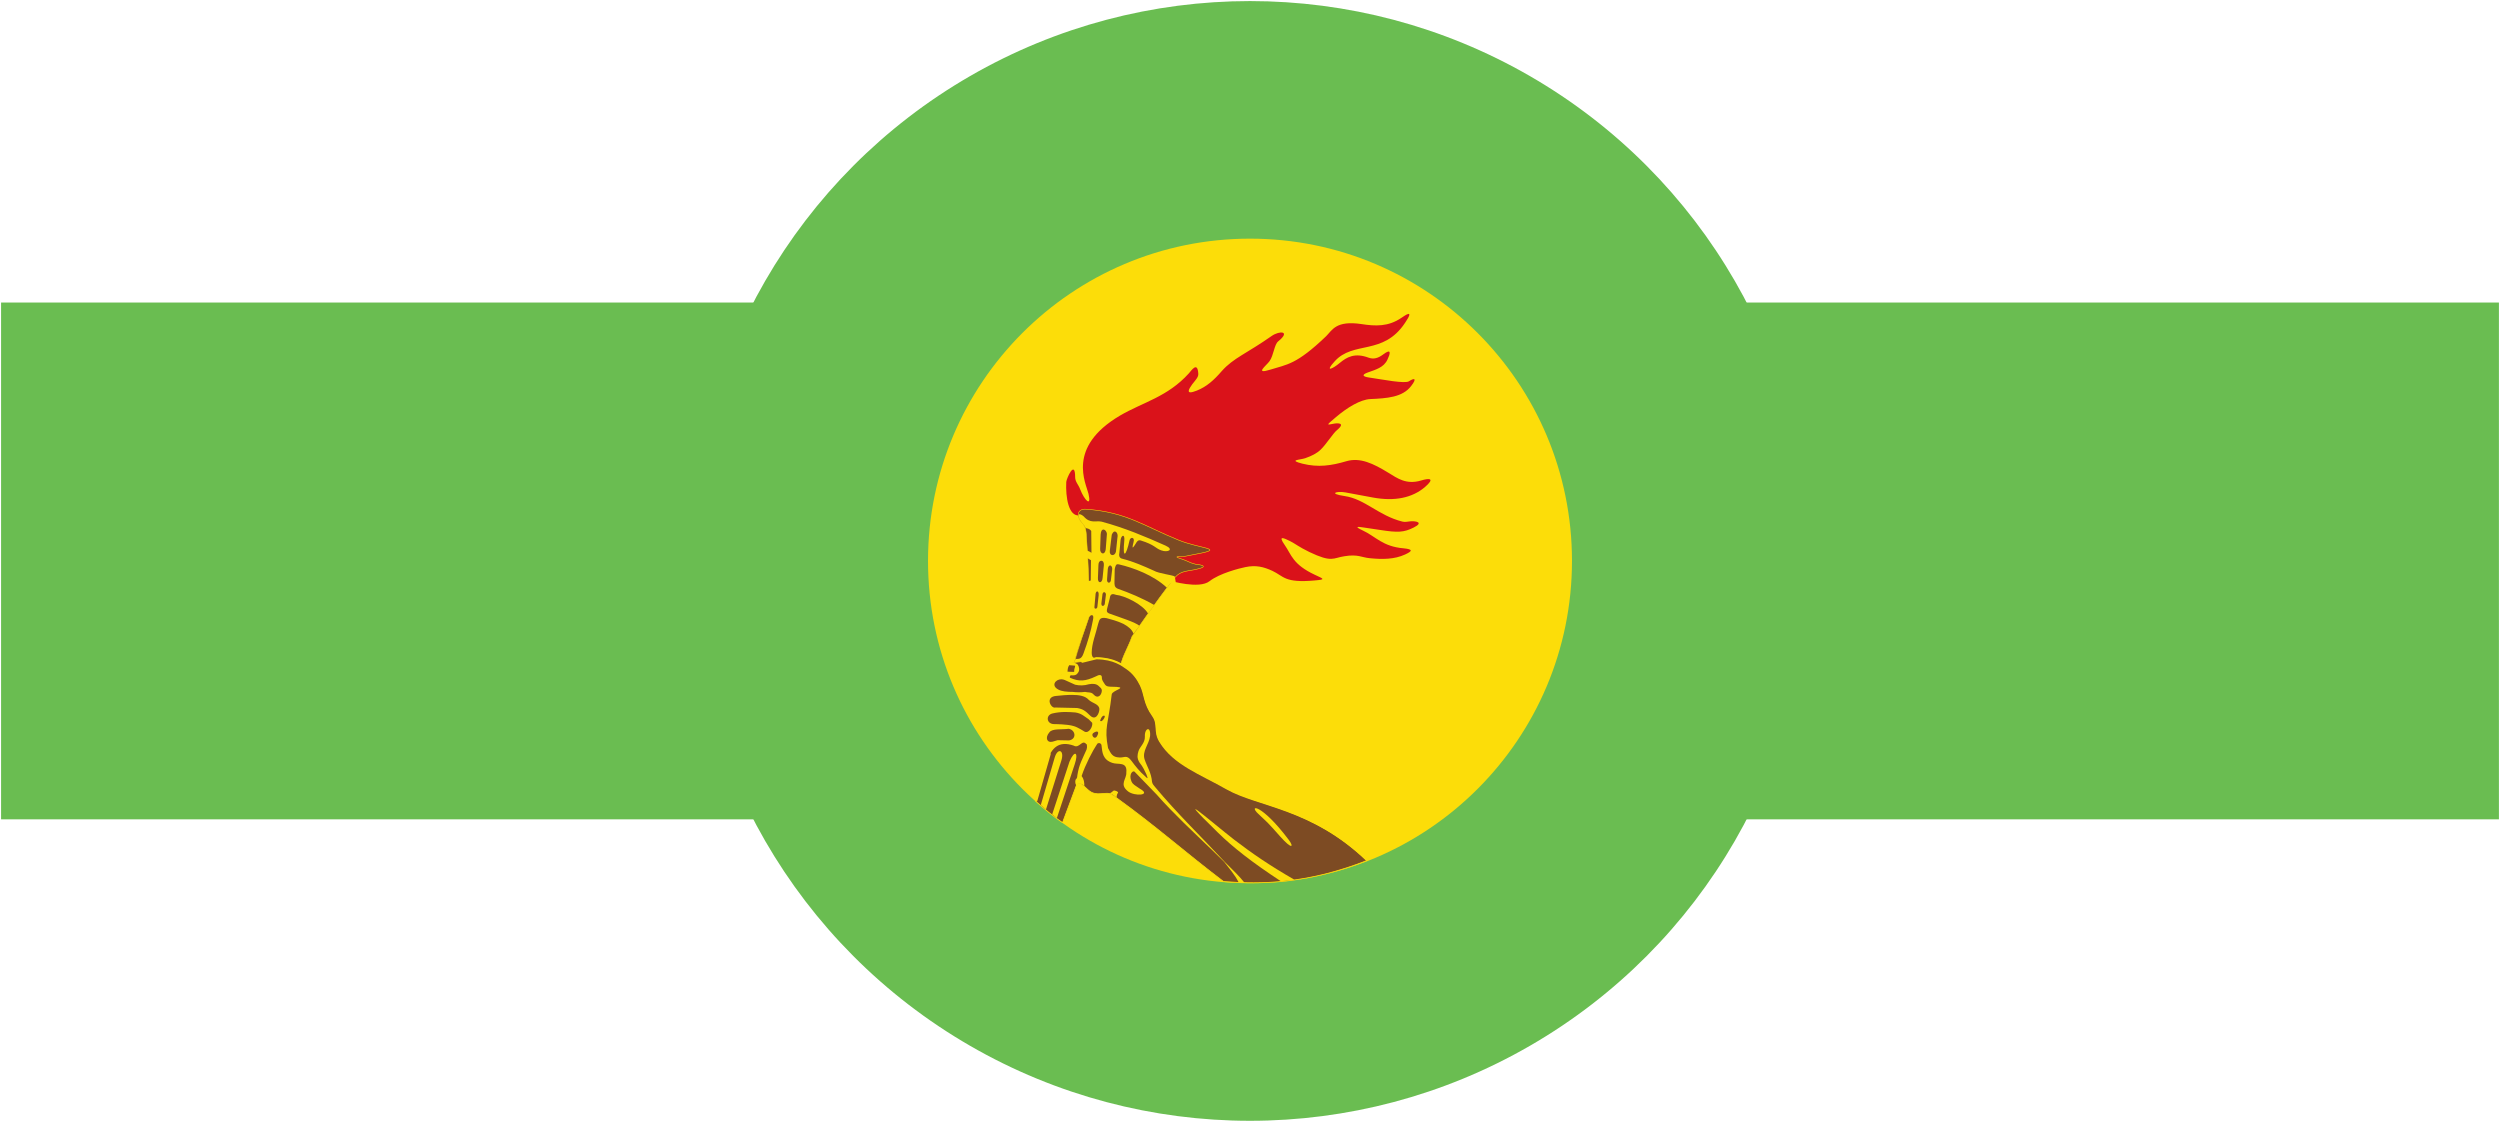
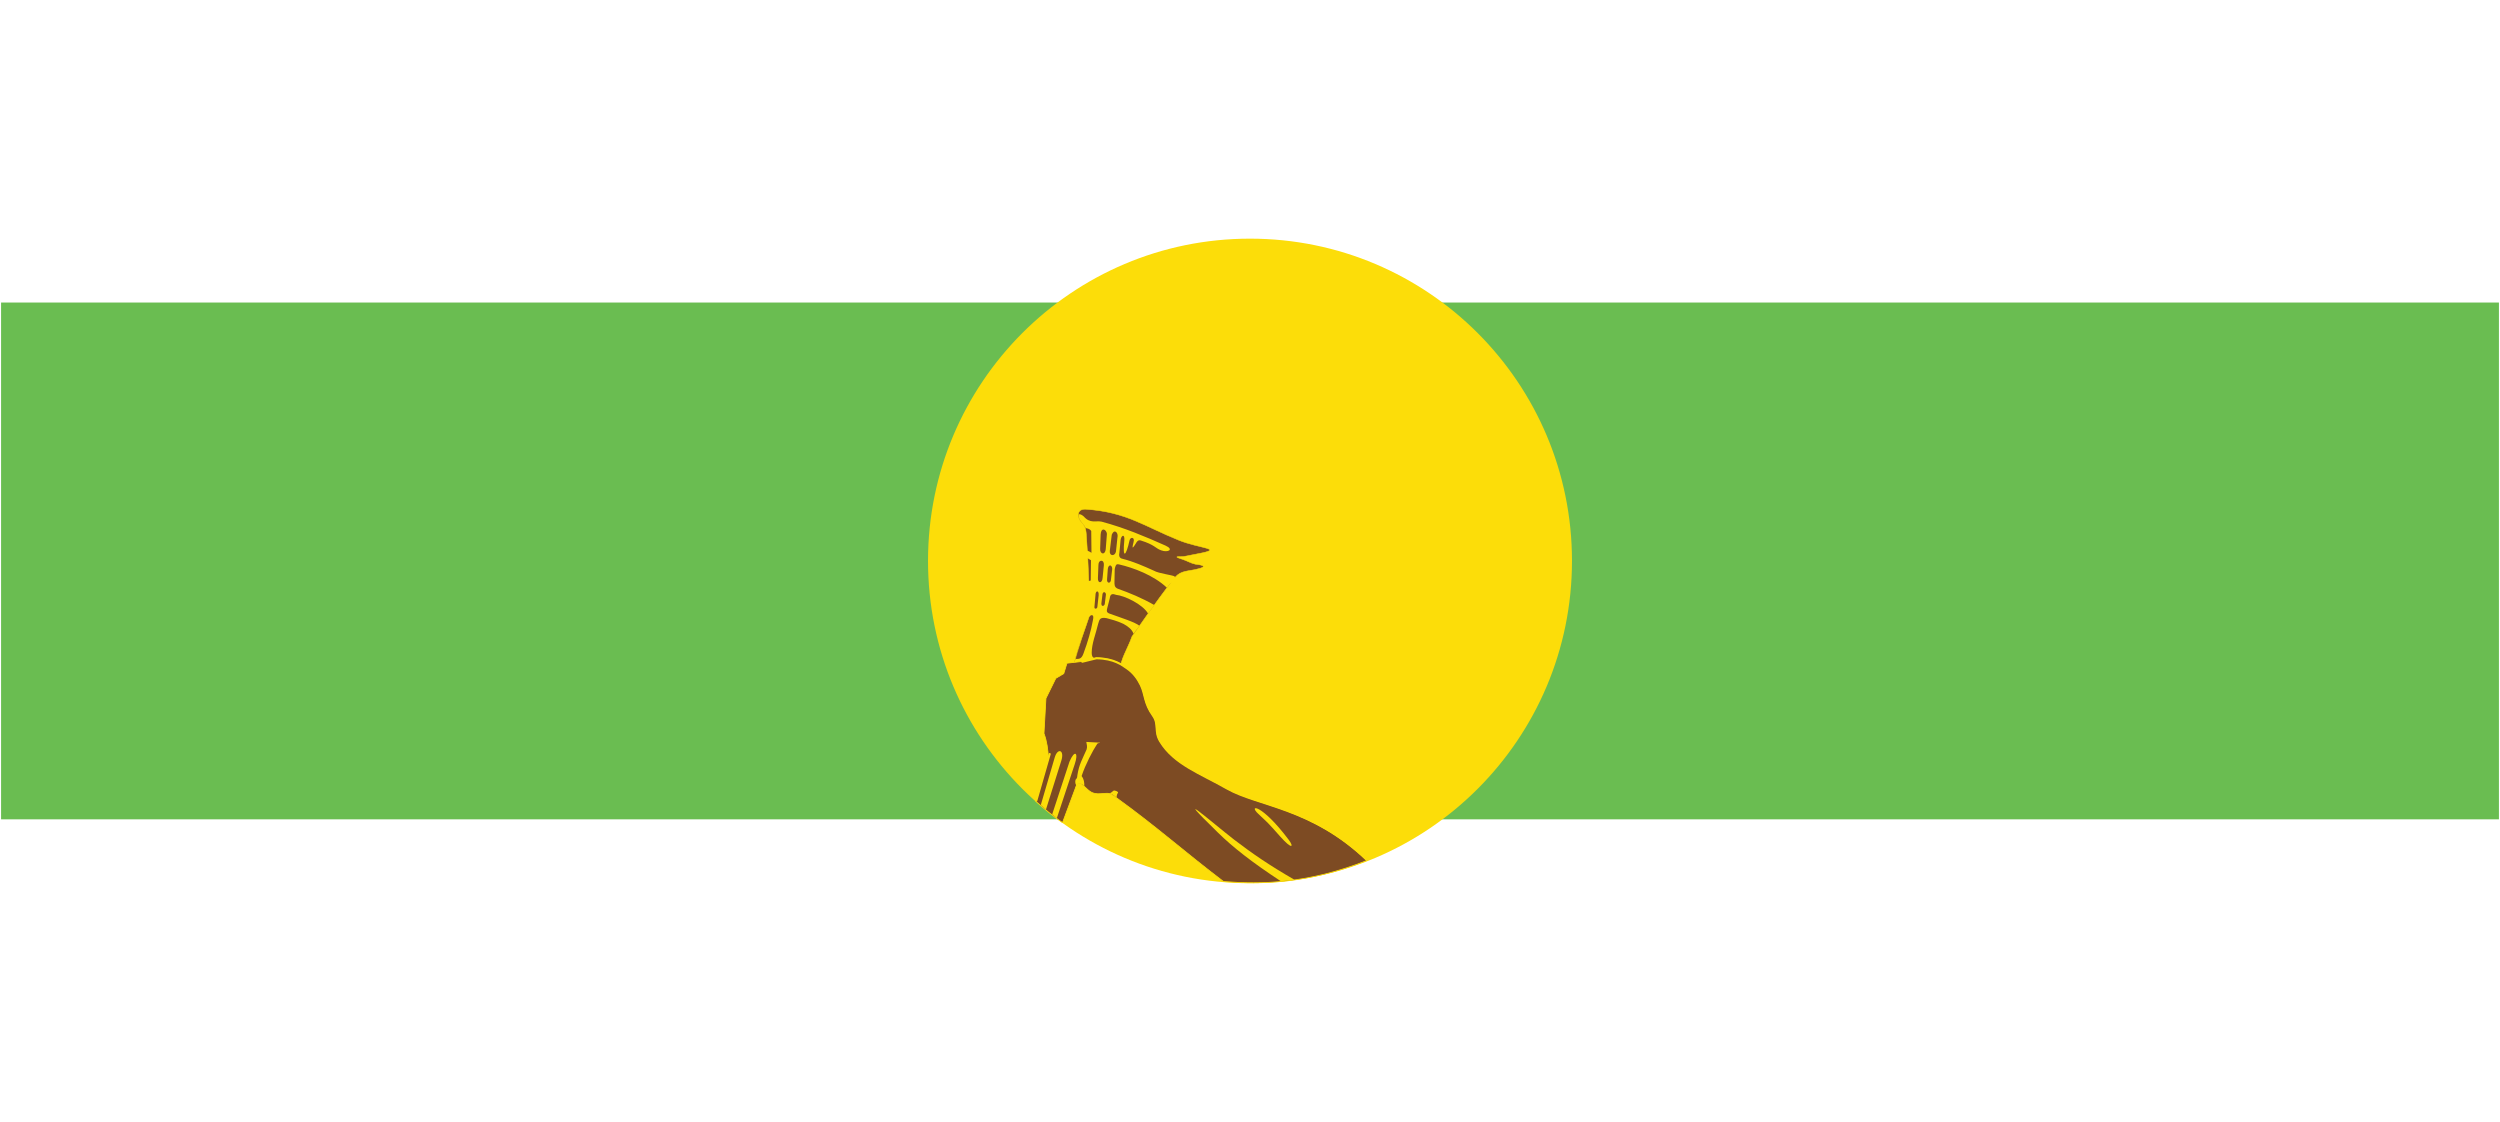
<svg xmlns="http://www.w3.org/2000/svg" id="Layer_1" data-name="Layer 1" width="1161" height="521" viewBox="0 0 1161 521">
  <defs>
    <style>
      .cls-1 {
        stroke-miterlimit: 4.79;
        stroke-width: .24px;
      }

      .cls-1, .cls-2 {
        fill: #7d4b23;
      }

      .cls-1, .cls-2, .cls-3, .cls-4 {
        stroke: #fcdd09;
      }

      .cls-2 {
        stroke-width: .37px;
      }

      .cls-2, .cls-3, .cls-4 {
        stroke-linejoin: round;
      }

      .cls-3 {
        stroke-width: .98px;
      }

      .cls-3, .cls-4 {
        fill: none;
        stroke-linecap: round;
      }

      .cls-4 {
        stroke-width: .98px;
      }

      .cls-5 {
        fill-rule: evenodd;
      }

      .cls-5, .cls-6, .cls-7, .cls-8 {
        stroke-width: 0px;
      }

      .cls-5, .cls-7 {
        fill: #6abd51;
      }

      .cls-6 {
        fill: #da121a;
      }

      .cls-8 {
        fill: #fcdd09;
      }
    </style>
  </defs>
  <path class="cls-5" d="M.5,140.5h1160v240H.5v-240Z" />
-   <circle class="cls-7" cx="580.5" cy="260.5" r="260" />
  <g id="g44">
    <ellipse id="ellipse6" class="cls-8" cx="580.5" cy="260.5" rx="149.53" ry="149.67" />
-     <path id="path8" class="cls-6" d="M501.37,239.35c-5.17.69-6.55-8.51-6.2-15.52.11-1.61,4.13-10.69,4.13-2.18,0,2.07,1.61,3.56,2.3,5.52,2.07,5.29,5.4,8.51,3.9,2.18-1.15-4.94-10.34-21.61,14.59-36.33,10.8-6.32,22.05-8.62,32.04-19.66,1.15-1.26,4.02-5.75,4.36.23.11,1.61-1.38,2.99-2.87,4.94-1.38,1.95-3.56,5.17,2.18,2.87,4.59-1.84,7.92-4.83,11.6-9.08,5.4-6.09,11.6-8.16,23.2-16.32,3.68-2.53,8.96-2.3,2.99,2.53-1.84,1.49-2.07,6.44-4.02,9.2-1.49,2.07-7.24,6.32.46,3.91,7.58-2.41,11.94-2.18,25.84-15.52,2.87-2.87,4.59-7.36,16.31-5.63,6.66,1.03,12.52,1.26,18.61-2.87,1.72-1.15,6.32-4.48,1.72,2.3-10.22,15.4-24,8.16-32.73,17.93-4.71,5.17-1.03,3.56,2.41.69,3.33-2.76,7.01-4.83,13.44-2.41,2.3.8,4.36.23,6.66-1.49,4.25-3.22,3.22-.11,2.07,2.3-1.72,3.79-5.51,4.71-9.3,6.09-3.1,1.15-1.84,1.95.8,2.3,6.32.92,16.65,2.99,18.49,1.72,2.41-1.61,3.9-1.49.92,2.3-4.02,5.17-11.14,5.63-18.95,5.98-4.48.23-10.57,3.79-16.19,8.62-4.36,3.68-4.02,3.45-1.03,2.87,1.49-.34,6.32-.8,1.72,2.99-1.72,1.38-4.94,6.55-7.47,8.97-1.72,1.72-4.25,2.99-7.24,4.02-2.41.8-8.04.8-1.26,2.53,7.35,1.84,13.44.92,20.44-1.15,6.32-1.84,12.4,1.03,19.52,5.4,4.13,2.53,8.27,5.63,15.16,3.56,3.79-1.15,6.66-1.15,1.72,3.1-5.86,4.94-13.9,6.67-24,4.83-4.36-.8-8.61-1.61-12.98-2.41-4.02-.69-8.04.57-.23,1.72,9.42,1.38,15.73,9.08,26.76,11.84,1.26.34,2.53,0,3.68-.11,2.18-.23,6.66.34,1.61,2.87-4.59,2.3-7.35,2.41-15.5,1.15-2.53-.34-5.17-.8-7.69-1.15-2.99-.46-4.59-.57-.46,1.38,5.97,2.76,9.19,7.47,18.95,8.28,4.71.46,3.9,1.38.69,2.87-4.94,2.3-10.68,2.3-16.42,1.72-3.79-.34-5.4-1.95-11.71-.92-5.4.8-5.74,3.1-16.31-1.95-5.17-2.53-6.43-3.79-8.96-5.06-2.64-1.26-5.97-3.1-2.41,1.95,2.99,4.25,3.56,8.85,13.9,13.68,4.13,1.95,5.28,2.18-.11,2.64-14.01,1.26-14.24-1.95-19.64-4.48-4.02-1.84-7.58-2.76-12.52-1.72-2.76.57-11.94,2.87-16.65,6.55-4.82,3.79-18.26-.23-18.26-.23,9.99-19.31-26.19-30.58-42.03-30.35h0Z" />
    <g id="g42">
      <g id="g14">
        <path id="path10" class="cls-1" d="M519.98,311.78c.46-5.98,3.56-10.12,5.74-16.21.11,0,11.48-16.78,18.95-26.1,2.87-4.25,5.51-4.02,10.34-4.94,8.04-1.72,1.03-2.41.11-2.53-2.53-.57-3.45-1.49-6.78-2.53-4.36-1.38.57-.8,1.49-1.03l6.43-1.26c12.98-2.41.69-2.41-8.84-6.32-15.73-6.32-24.35-13.11-43.07-14.37-4.48-.34-4.36,3.91-1.95,6.32,2.18,2.18,1.95,4.48,2.18,7.13.92,11.73,1.03,23.22,1.72,34.95-2.53,7.82-5.86,15.98-7.58,23.45l21.25,3.45Z" />
        <path id="path12" class="cls-8" d="M501.37,238.79c-.8,0-.23,1.26-.23,1.95.69,1.72,2.3,2.76,2.99,4.48.92.23,1.84.23,2.64,1.38l.11,10.12c-.8-.57-1.38-.8-2.07-1.03.11.8-.34,1.72-.69,2.07-.23.23,0,.57,0,.92l2.53,1.49-.11,9.43-2.07.46c0,5.75,0,11.5,1.26,16.32l1.03-.69c1.03-.11,1.15.69.8,2.3-.92,5.06-2.41,10.12-4.36,15.4-1.03,2.99-2.3,2.53-3.68,2.64l6.09-19.66-6.32,20.12-.46,1.38c1.15.11,1.49.69,3.45.23,1.95-.92,4.13-1.61,6.2-2.41-1.38-.34-1.49-1.49-1.49-2.64,0-4.14,1.95-8.85,2.99-13.34.57-1.38.34-3.33,3.9-2.64,2.41.69,4.59,1.15,7.81,2.64,2.07,1.15,4.02,2.53,4.71,4.6l2.76-3.68c-1.72-1.61-9.07-3.91-14.13-5.75-.57-.34-1.26-.46-.92-2.07l1.26-4.94c.23-2.3,1.49-2.18,2.99-1.61,3.79.34,12.4,4.37,14.82,8.74l2.87-4.02c-5.86-3.33-11.48-5.63-17-7.59-1.61-.69-1.49-1.95-1.49-3.22l.11-5.86c.57-2.99,1.38-2.18,2.07-2.18,6.43,1.49,15.96,4.94,22.17,10.81,1.15-1.03,1.15-2.87,4.13-2.41l-.46-2.76c-.57-.69-7.47-1.38-9.76-2.76-4.82-2.18-9.53-4.25-14.59-5.52-1.61-.34-1.61-1.61-1.38-2.87l.57-5.98c.34-2.07,1.95-2.87,1.72.23-.92,9.08.8,7.47,2.41.11.34-1.72,2.64-1.72,1.84.92-.34,1.49-1.15,4.14,1.03.57.46-.8,1.03-1.84,2.3-1.49,6.66,2.07,6.66,3.56,9.53,4.6,3.1,1.15,6.09-.34,2.07-2.18-9.53-4.25-19.06-8.28-29.75-11.15-2.76-.57-5.28,1.03-8.27-2.41-.92-.8-1.61-1.03-1.95-1.03h0ZM512.4,245.91c.92,0,1.84,1.38,1.61,2.53l-.46,5.98c-.11,3.79-2.87,2.99-2.64.34l.23-6.55c.11-1.72.69-2.3,1.26-2.3h0ZM517.68,246.83c.8,0,1.61,1.15,1.26,2.76l-.69,6.55c-.46,2.3-3.1,2.18-2.87-.23l.92-7.59c.46-1.03.92-1.49,1.38-1.49h0ZM511.48,260.4c.69,0,1.26.69,1.15,2.07l-.57,5.75c-.11,2.87-2.41,2.87-2.18.11l.23-5.98c0-1.38.69-1.95,1.38-1.95h0ZM515.5,262.58c.46,0,1.03.57,1.03,1.61l-.57,4.71c0,2.3-2.07,2.18-1.84.11l.34-4.71c.11-1.15.57-1.61,1.03-1.72h0ZM509.52,274.65c.46,0,.8.57.69,1.84l-.57,5.17c0,1.26-1.61,1.38-1.38.11l.46-5.17c0-1.38.46-1.95.8-1.95ZM512.74,275c.57,0,1.03.69.8,1.61l-.46,3.68c0,1.03-1.61,1.84-1.61,0l.46-3.79c0-1.03.46-1.49.8-1.49h0Z" />
      </g>
      <g id="g40">
        <path id="path16" class="cls-2" d="M484.83,340.64c1.38,3.68,1.84,7.47,2.07,11.38l-5.86,20.12c3.79,3.33,7.92,6.9,12.4,9.89l6.43-17.24c.8-1.95,2.18-.8,3.45.23,2.41,2.07,3.45,4.02,8.15,3.56,4.02-.34,3.68-.34,6.89,1.84,18.95,13.68,31.24,24.83,49.84,38.97,17.69,1.38,39.28,1.03,66.61-9.77-25.61-24.49-50.53-25.18-65-33.45-12.29-7.01-24.58-11.38-31.12-21.96-2.87-4.71-.46-7.93-3.33-11.96-4.13-5.75-3.56-9.77-5.63-14.14-1.49-3.1-3.56-5.86-6.43-7.82-2.18-1.49-5.97-4.6-14.24-4.71l-6.55,1.61-7.01.8-1.49,4.83-3.68,2.18-4.59,9.31-.92,16.32Z" />
        <g id="g32">
          <path id="path18" class="cls-8" d="M483.34,373.86l6.43-21.96c1.38-4.83,4.71-3.68,3.1,1.38l-7.12,22.65-2.41-2.07Z" />
          <path id="path20" class="cls-8" d="M496.66,353.74c2.41-5.75,4.36-4.37,2.41,1.26l-8.27,24.95c-.69-.57-1.26-1.03-2.18-1.72l8.04-24.49Z" />
          <path id="path22" class="cls-8" d="M594.86,409.27c-13.44-8.85-22.28-15.75-29.29-22.65-22.85-22.3-2.64-4.6,7.58,3.33,8.27,6.32,16.08,11.73,28.02,18.62l-6.32.69Z" />
-           <path id="path24" class="cls-8" d="M496.78,307.07c-2.07,0-3.68,1.95-2.99,4.48-.11,1.26-.57,1.38-.92,1.84-1.84.69-.8-1.61-5.05,2.76-.69,1.15-.92,1.26-.92,2.07.11,1.61-.46,3.45-1.26,4.48-.8.8-1.03,1.49-1.15,2.53-.11.92,0,1.84,0,2.76.11,1.03,0,1.95-.11,2.99-.23,1.03-.34,1.95-.23,3.1.23,1.26.34,2.18.11,3.45-.69,2.87-.34,4.02,0,5.17.57.92.57,1.84.57,2.87.11,1.03.23,2.3.57,3.33.69.69,1.38,2.99,1.03,4.25,1.84-5.63,5.17-9.31,12.17-6.9,2.64,1.61,3.9-3.1,5.86-.69,2.41.34,7.12-1.95,7.12.92.34,2.87.46,6.32,5.05,7.82,2.53.92,7.01-.8,6.43,4.48.23,2.99-3.45,5.4.8,8.74,3.1,2.41,11.03,1.84,5.63-1.15-2.41-1.72-3.33-1.95-4.02-3.45-1.49-3.33.69-5.4,1.49-4.48l10.22,10.58c7.92,8.97,17.11,17.47,25.96,25.98l5.4,5.29c2.3,3.1,4.94,5.86,6.78,9.66,1.15,0,1.95.11,2.76.11-2.87-3.56-5.97-6.44-8.96-9.43-10.91-11.73-22.51-22.88-32.73-35.18-1.49-1.72-1.15-1.84-1.38-2.3-.34-4.37-2.3-7.01-3.45-10.46-1.26-3.91,2.07-7.01,2.53-10.81.46-4.94-2.64-3.79-2.41.23.11,2.99-2.41,4.71-2.99,6.78-.46,1.61-.8,3.1.46,5.17,1.84,2.3,2.41,3.91,3.22,5.52,1.15,2.76.23,1.72-.57.92-2.53-2.18-4.36-4.48-6.32-7.13-2.3-3.1-3.22-1.38-5.74-1.61-2.99-.11-3.79-1.61-5.17-4.37-1.84-9.66.11-10.92,1.72-24.95.34-1.84,7.12-3.1,2.18-3.45-4.82-.11-4.71,0-6.09-2.3-.57-.92-.69-1.38-.69-2.3-.11-1.15-1.26-1.15-2.87-.23-4.71,2.18-7.58,2.53-11.94.57-.11-.23-.11-.57.34-1.15,2.53.34,2.99-.57,3.56-1.38.69-1.03.34-2.64-.23-3.45-.46-.69-1.95-1.15-3.56-1.38q-.11-.34-.23-.34h0ZM496.55,308.91l2.76.23c0,.92-.57,1.38-.46,2.87-1.49,0-2.3,0-3.1-.11.11-1.61.23-2.07.8-2.99ZM492.87,315.46c.57,0,1.03.11,1.61.34l4.82,2.18c2.07.46,4.13.46,6.43-.23,1.84-.34,3.45-.23,4.59.92.69.69,1.38,1.03,1.38,2.07-.11,2.07-1.84,4.14-4.02,1.61-.92-1.03-2.53-.69-3.79-1.03-1.95.23-3.9.23-5.74,0-2.64,0-5.05-.23-6.55-1.03-3.68-1.84-1.49-4.83,1.26-4.83h0ZM497.92,322.71c3.22,0,6.09.46,7.69,2.3,1.72,1.61,4.94,1.95,4.94,4.37,0,1.72-1.61,5.63-4.36,2.87-2.18-2.18-3.33-2.99-5.97-3.45l-10.11-.23c-1.95.69-5.17-5.06.57-5.4,2.07-.23,4.71-.46,7.24-.46h0ZM494.71,330.64c1.61,0,3.1.11,4.71.23,2.99.46,4.25,1.95,6.09,3.1l1.72,1.72c.34,1.61-1.38,4.94-3.45,4.14,0,0-3.33-2.18-5.17-2.64-2.87-.92-9.07-.92-9.07-.92-3.56,0-4.02-4.14-.8-4.94,1.95-.46,4.02-.69,5.97-.69h0ZM512.74,332.36c1.26,0-1.38,3.79-1.84,2.18.34-.8.57-1.38,1.15-1.95.23-.23.46-.23.69-.23h0ZM496.32,338.45c3.22.57,3.79,4.83.11,5.4l-5.28-.11-2.3.69c-2.64.69-3.68-1.84-1.49-4.37,1.38-1.84,5.74-1.15,8.96-1.61h0ZM509.29,339.72c.69,0,1.15.57,0,2.41-.57.8-1.61.57-1.95-.57-.23-.92.57-1.38,1.49-1.72.11,0,.34-.11.46-.11h0Z" />
-           <path id="path26" class="cls-8" d="M500.34,359.95c.8-5.06,2.3-7.36,4.25-11.84.46-1.26.11-2.41-.11-3.56l6.32.34c0,.34-.8,0-1.26.57-2.07,3.1-5.51,9.66-7.24,14.94,1.15,1.49,1.26,2.99,1.26,4.6-.92-.8-1.49-1.03-1.95-1.15-1.15-.57-1.84,1.15-2.41,3.22.23-1.38.57-1.72.57-2.53-.57-.57-.57-2.41,0-2.76.57-.57.46-1.15.57-1.84h0Z" />
+           <path id="path26" class="cls-8" d="M500.34,359.95c.8-5.06,2.3-7.36,4.25-11.84.46-1.26.11-2.41-.11-3.56l6.32.34c0,.34-.8,0-1.26.57-2.07,3.1-5.51,9.66-7.24,14.94,1.15,1.49,1.26,2.99,1.26,4.6-.92-.8-1.49-1.03-1.95-1.15-1.15-.57-1.84,1.15-2.41,3.22.23-1.38.57-1.72.57-2.53-.57-.57-.57-2.41,0-2.76.57-.57.46-1.15.57-1.84h0" />
          <path id="path28" class="cls-8" d="M515.27,368.46c1.38.34,2.3,1.15,3.22,1.95.11.11-.11-1.15.69-2.18.46-.46-1.49-1.38-2.07-1.03-.57.57-1.49,1.15-1.84,1.26h0Z" />
          <path id="path30" class="cls-8" d="M594.51,388.46c5.63,6.32,6.43,4.83,4.02,1.61-12.86-17.13-19.06-16.55-14.13-12.07,4.36,4.14,4.02,3.56,10.11,10.46Z" />
        </g>
        <g id="g38">
          <path id="path34" class="cls-3" d="M634.82,399.38c-25.61-24.49-50.42-24.95-65-33.22-12.29-7.01-24.58-11.27-31.01-21.84-2.87-4.71-.46-7.93-3.33-11.96-4.13-5.75-3.56-9.77-5.63-14.14-1.49-3.1-3.56-5.86-6.43-7.82-2.18-1.49-5.97-4.6-14.24-4.71l-6.55,1.61" />
          <path id="path36" class="cls-4" d="M487.47,350.18l-6.2,21.61" />
        </g>
      </g>
    </g>
  </g>
</svg>